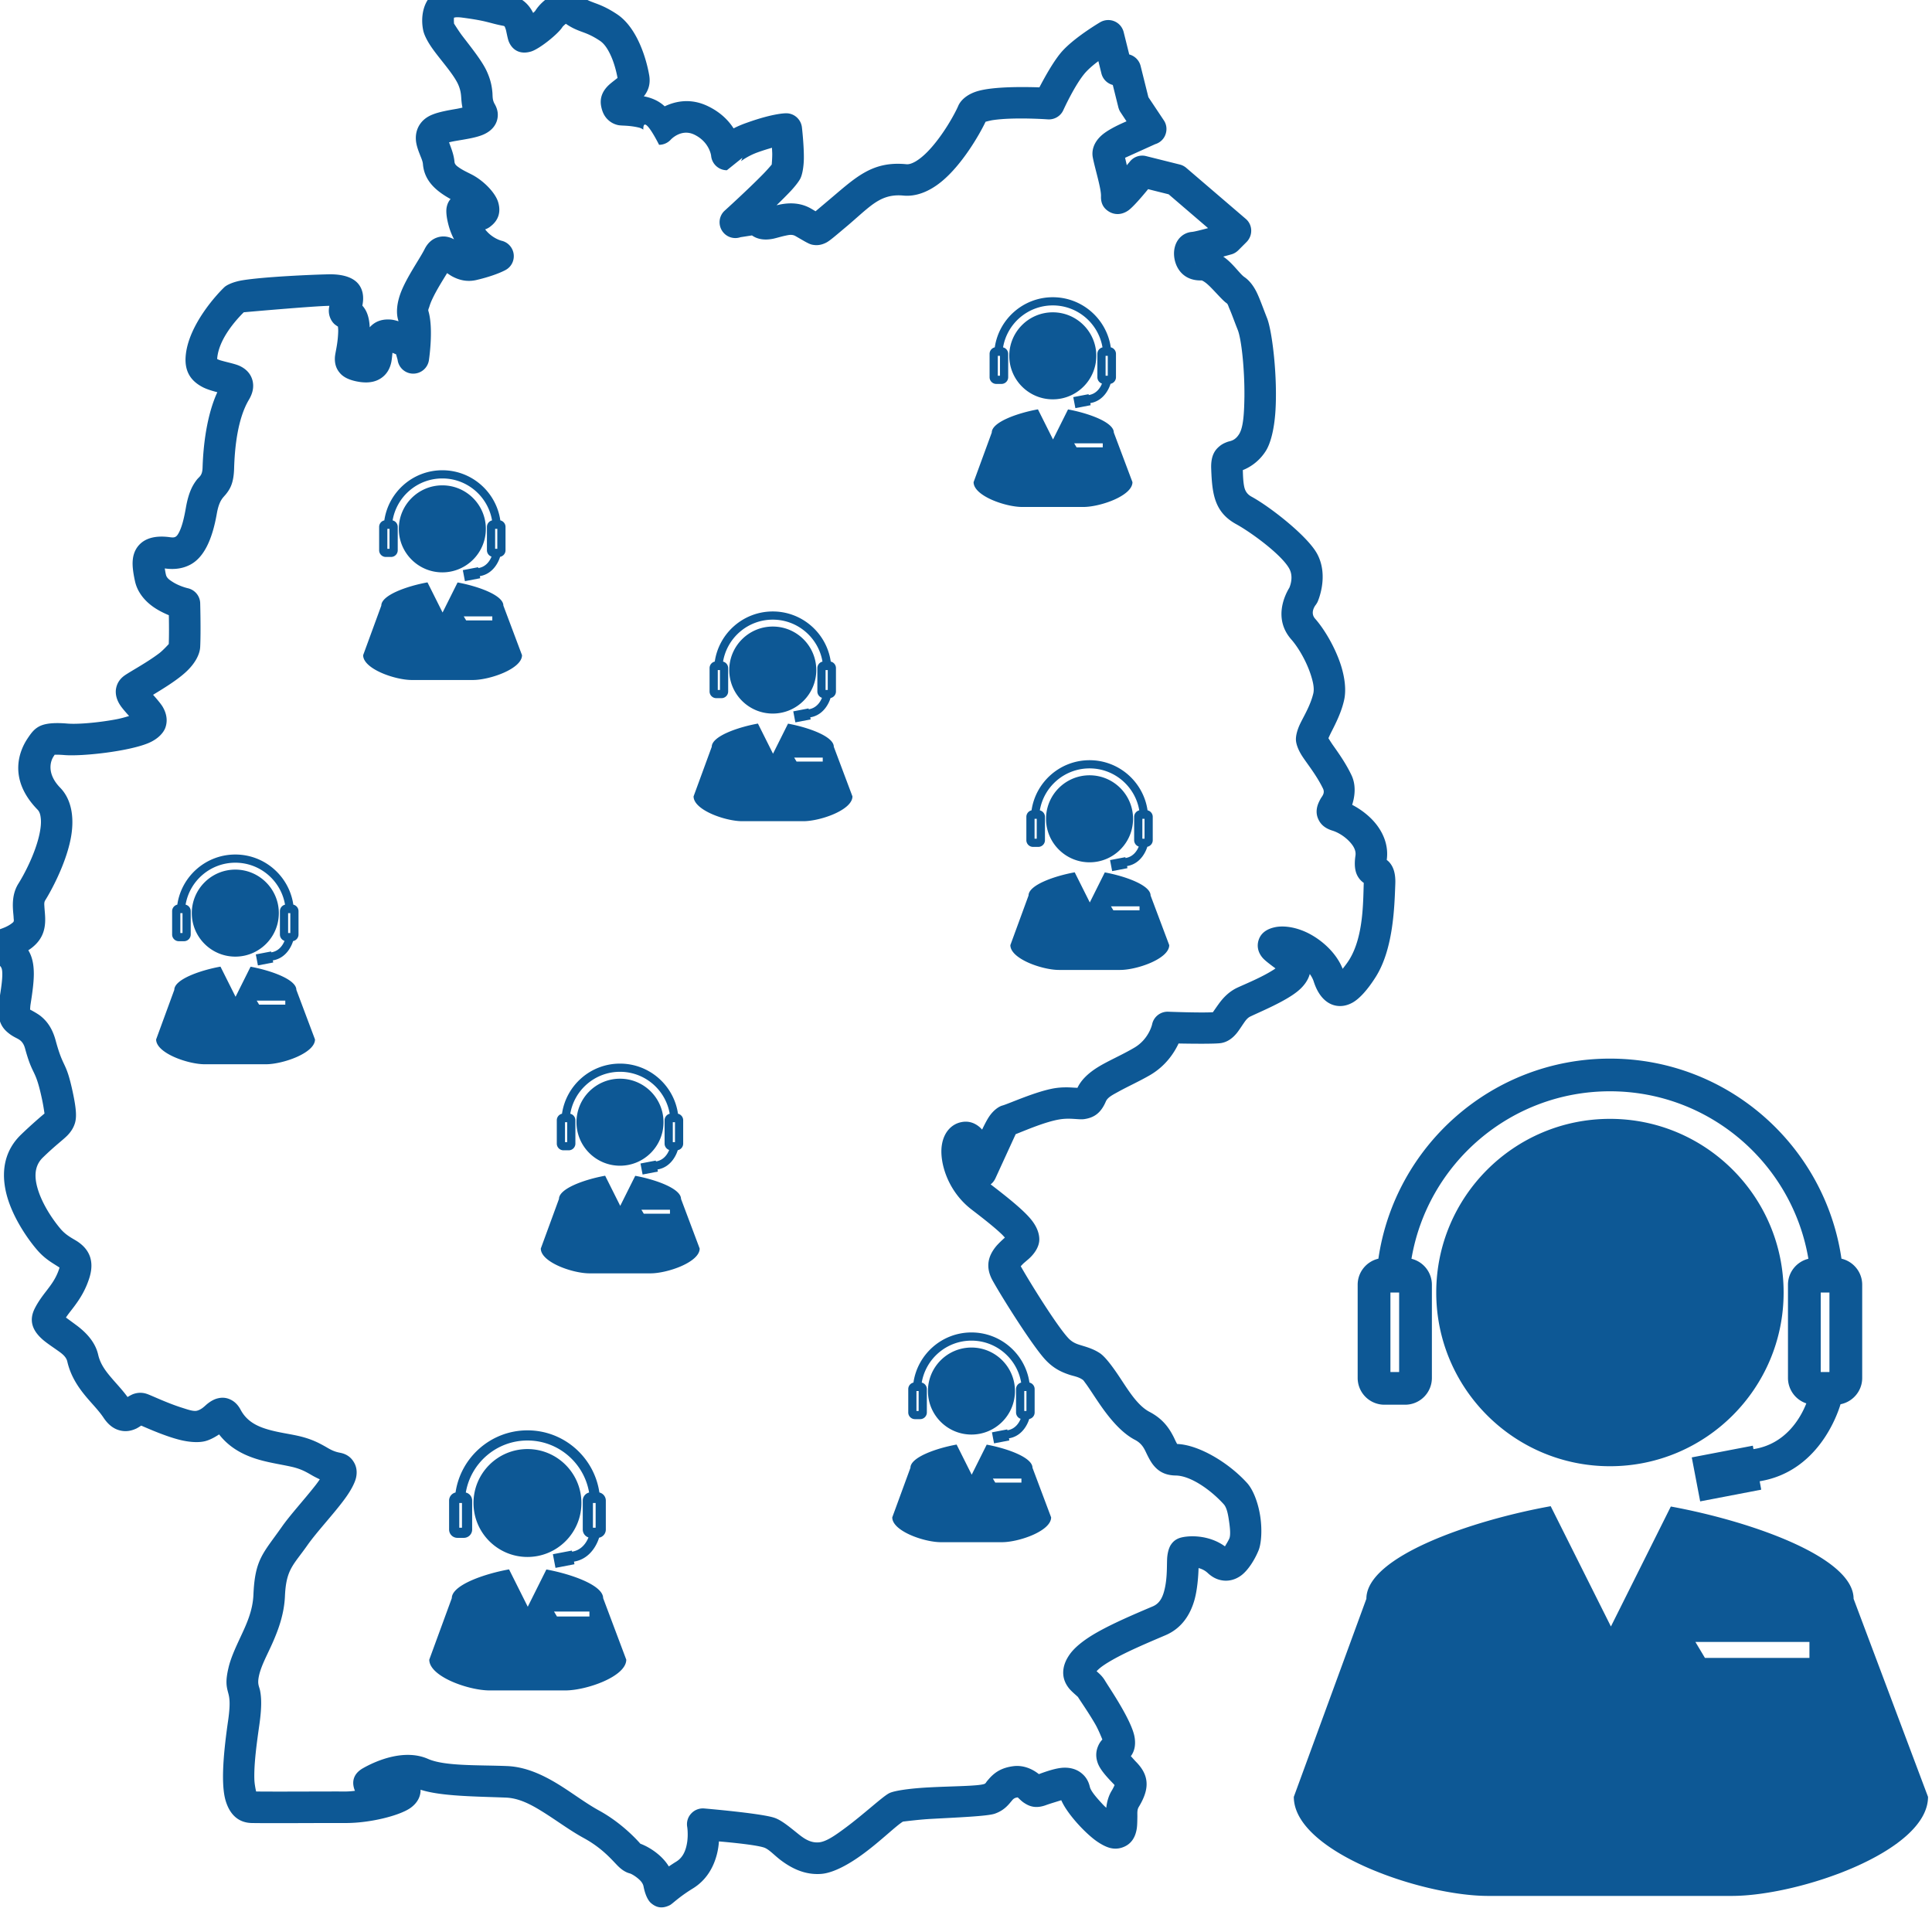
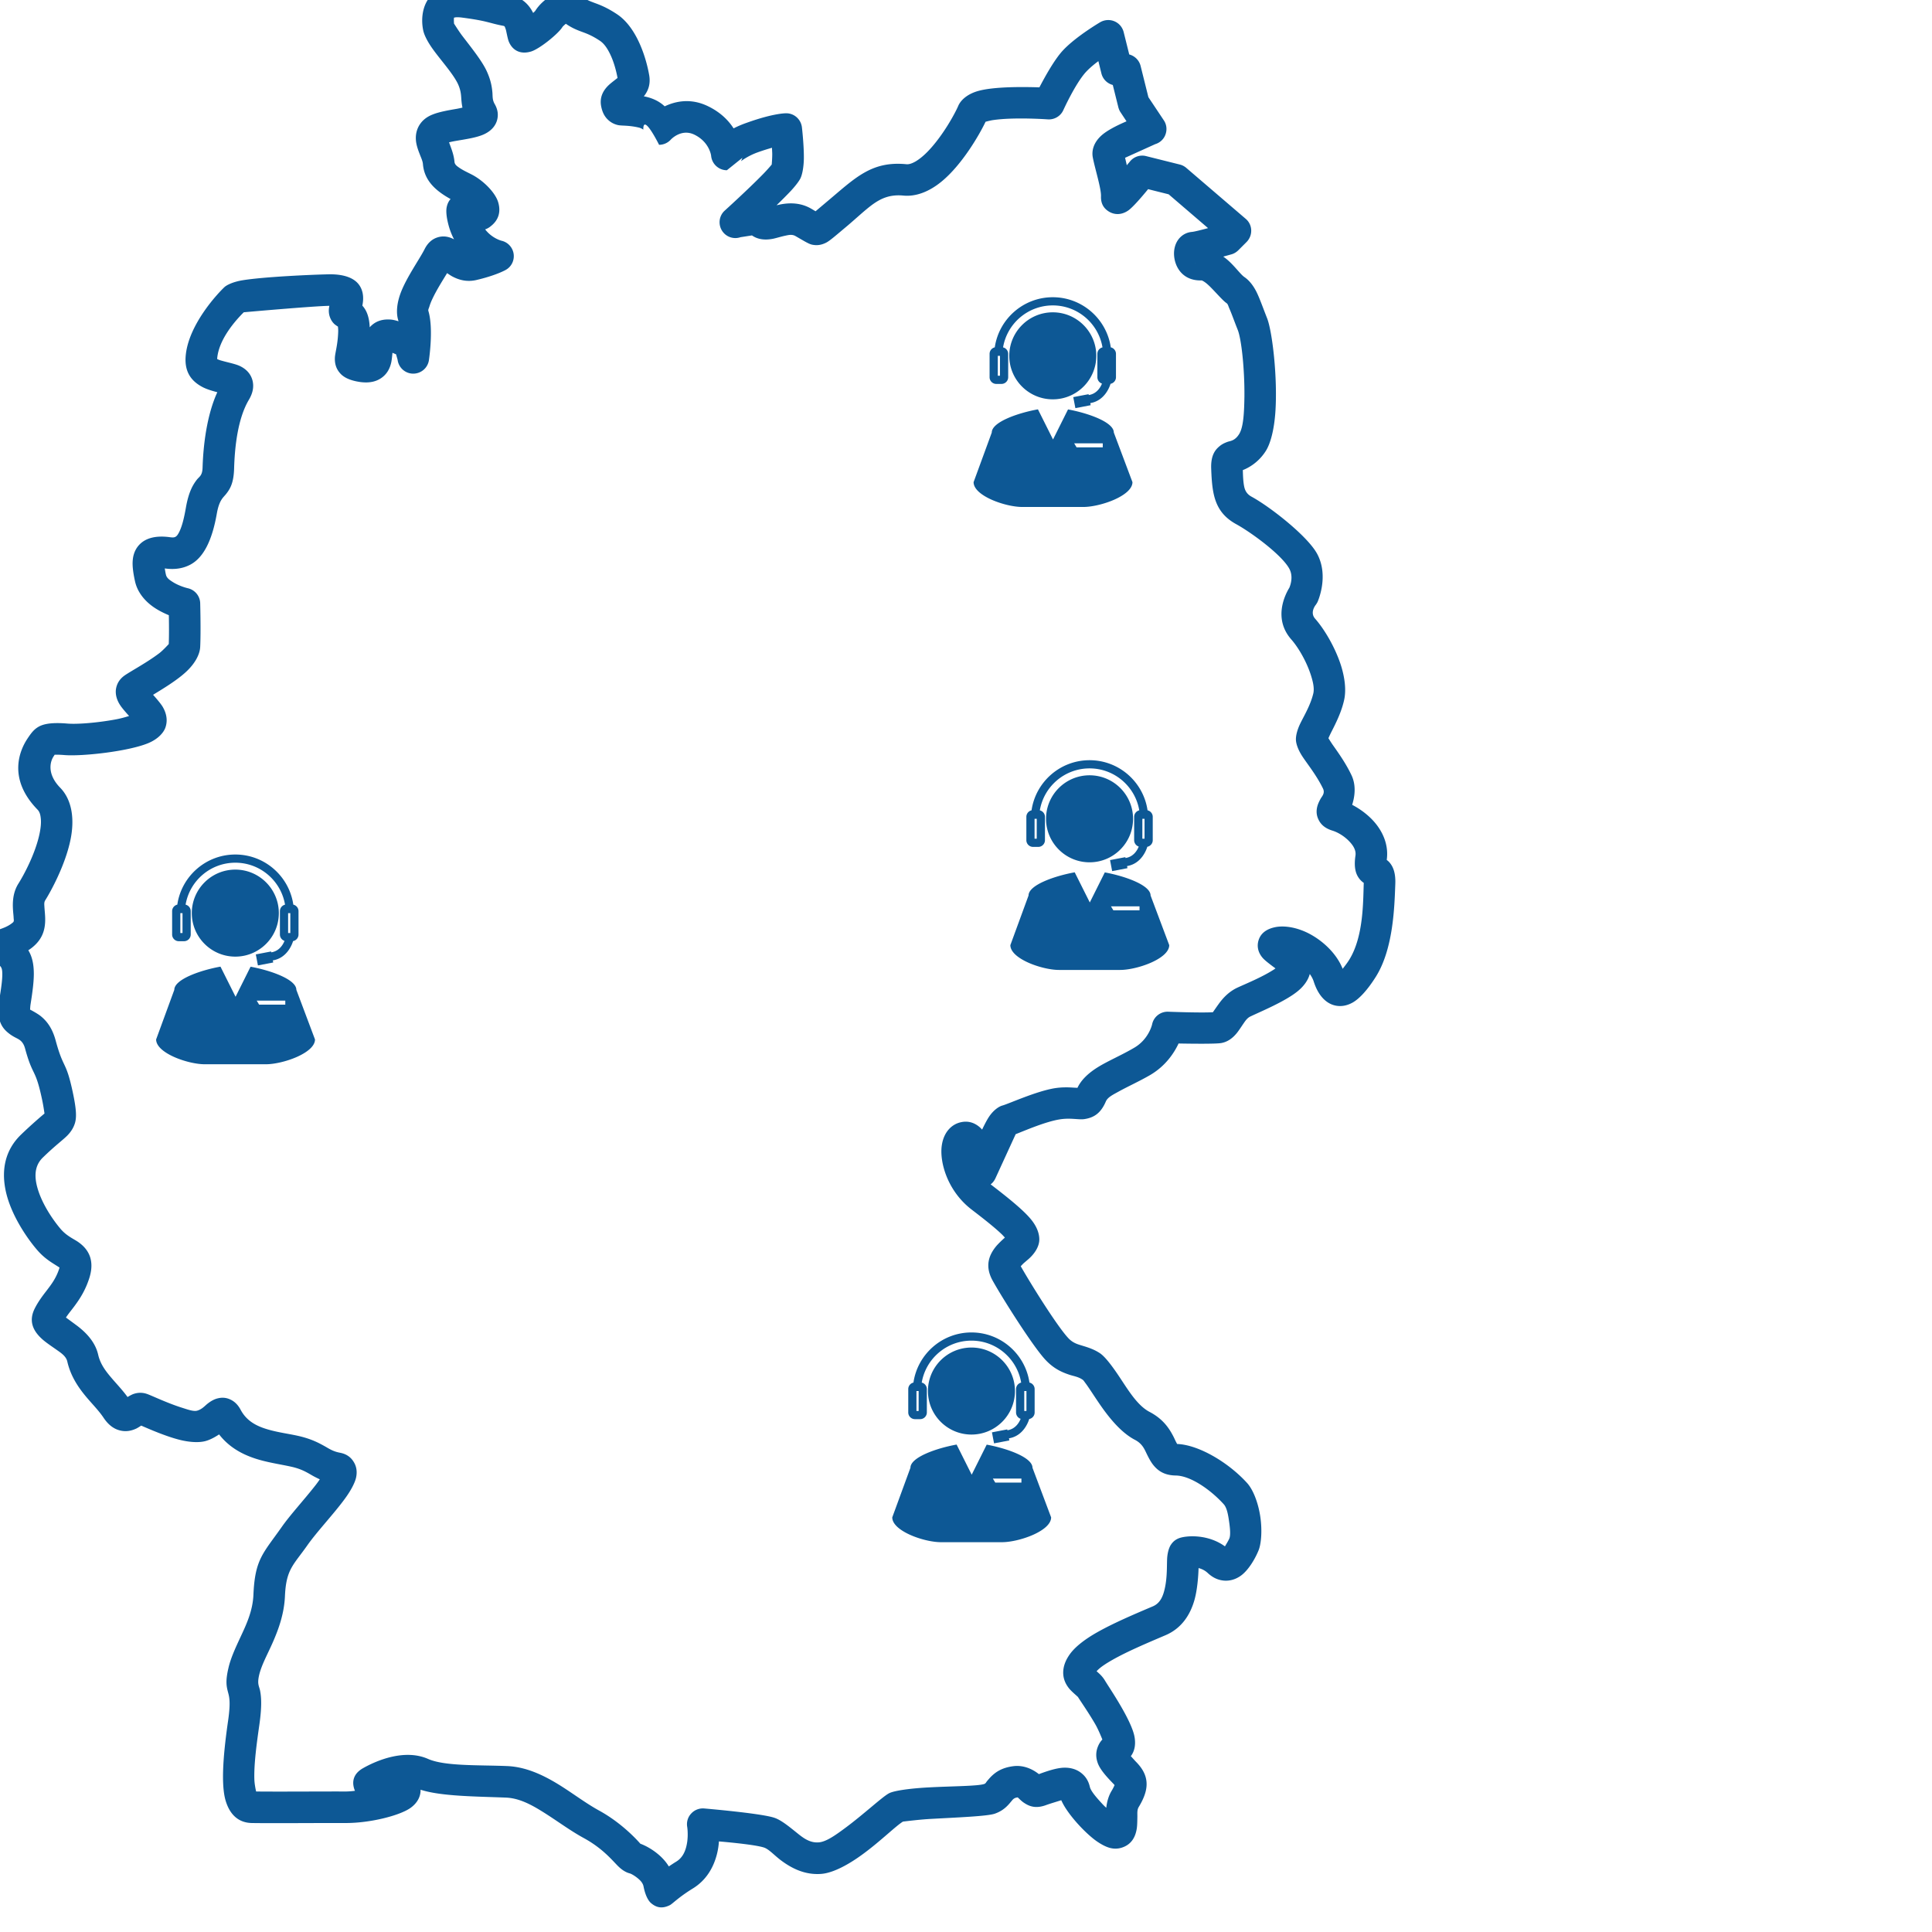
<svg xmlns="http://www.w3.org/2000/svg" viewBox="0 0 93 93" xml:space="preserve" style="fill-rule:evenodd;clip-rule:evenodd;stroke-linejoin:round;stroke-miterlimit:2">
  <path d="M1484.8 1424.47c-.24.06-.49.11-.71.15-1 .17-2.04.36-2.77.65-.86.33-1.34.82-1.64 1.33-.32.56-.44 1.19-.35 1.9.06.44.22.94.43 1.46.14.39.35.79.38 1.19.17 1.99 1.57 3.17 3.26 4.11-.22.24-.39.57-.47 1.02-.06.35-.06 1.05.28 2.24.16.55.37 1.05.6 1.49-.08-.04-.16-.08-.23-.11-.68-.3-1.32-.29-1.91-.05-.44.18-.94.54-1.33 1.31-.58 1.16-2.14 3.34-2.83 5.18-.45 1.21-.55 2.34-.29 3.2l.04.14c-.35-.11-.71-.2-1.05-.21-.87-.04-1.69.18-2.35.92-.06-1.42-.48-2.11-.82-2.5l-.05-.06c.24-1.14 0-1.99-.48-2.57-.48-.58-1.49-1.17-3.55-1.12-1.93.04-7.58.29-10.1.7-1.16.19-1.89.58-2.13.8-.73.68-4.33 4.47-4.59 8.23-.13 1.92.79 2.96 2.07 3.61.51.25 1.1.42 1.67.57-1.23 2.67-1.66 6.22-1.74 8.89-.03.95-.36 1.04-.66 1.41-.46.59-.98 1.43-1.31 3.33-.21 1.2-.44 2.16-.79 2.87-.13.24-.24.45-.44.56-.18.1-.41.08-.69.04-1.81-.24-2.85.21-3.45.77-.5.47-.83 1.11-.9 1.96-.06.65.05 1.5.28 2.53.32 1.37 1.3 2.45 2.45 3.17.52.33 1.06.58 1.53.78.02 1 .03 2.39-.01 3.4-.13.14-.66.72-1.09 1.06-1.48 1.13-3.45 2.17-4.15 2.67-.63.46-.9 1.02-.99 1.59-.08.57.06 1.27.55 1.97.2.3.62.78 1 1.2-.48.15-1.06.31-1.57.4-2.08.39-4.55.6-5.74.49-2.22-.18-3.07.14-3.62.54-.4.29-.7.69-1.1 1.3-.83 1.27-2.37 4.63 1.23 8.32.24.25.33.58.37.94.08.59 0 1.25-.14 1.92-.51 2.41-1.91 4.95-2.48 5.85-.64 1.02-.72 2.12-.64 3.22.02.3.06.59.07.88.01.17.07.36-.08.49-.71.62-1.59.78-1.97.98-.59.3-.9.7-1.06 1.03-.26.55-.62 1.9 1.34 3.01.37.21.42.54.43 1.02.01.78-.14 1.77-.35 3.06-.42 2.59.41 3.48 1.29 4.12.21.15.45.29.71.42.36.19.81.39 1.04 1.25.92 3.38 1.19 2.21 1.98 5.9.17.77.27 1.5.31 1.76-.3.25-1.43 1.2-2.79 2.51-1.89 1.84-2.27 4.15-1.82 6.45.56 2.88 2.54 5.74 3.71 7.1.65.77 1.34 1.27 1.96 1.66l.71.45-.03.12c-.38 1.18-.97 1.92-1.51 2.63-.52.67-1 1.32-1.39 2.1-.65 1.31-.34 2.45.78 3.5.45.43 1.1.86 1.77 1.33.53.38 1.15.76 1.3 1.41.37 1.62 1.19 2.91 2.14 4.06.73.89 1.54 1.68 2.13 2.56.65.98 1.33 1.35 1.9 1.5.7.19 1.37.08 2.01-.23.15-.08.36-.21.54-.33 1.01.44 2.91 1.27 4.54 1.68 1.2.3 2.31.35 3.06.14.55-.15 1.12-.47 1.59-.78 1.07 1.38 2.46 2.21 3.95 2.74 1.53.55 3.18.76 4.56 1.07 1.32.29 1.96.75 2.63 1.12.24.13.48.25.74.37-.19.28-.4.57-.61.83-1.26 1.6-2.94 3.44-3.88 4.79-2.21 3.14-3.16 3.8-3.34 7.99-.08 1.95-.86 3.57-1.56 5.07-.58 1.25-1.13 2.44-1.39 3.59-.36 1.52-.23 2.15-.06 2.8.14.54.35 1.1.03 3.35-.51 3.51-.91 7.44-.3 9.49.52 1.75 1.61 2.62 3.11 2.64 2.31.04 7.87-.01 11.02 0 2.94.01 6.38-.88 7.65-1.76.93-.65 1.22-1.46 1.22-2.1v-.07c2.41.78 6.48.79 10.06.93 1.52.06 2.91.78 4.26 1.62 1.67 1.03 3.29 2.26 4.93 3.15 2.38 1.3 3.49 2.8 4.16 3.42.47.44.91.66 1.26.75.19.05.56.26.92.55.31.25.64.57.72 1.01.24 1.21.64 1.74.87 1.94.58.5 1.27.73 2.23.25.32-.16 1.01-.92 2.7-1.96 1.62-.99 2.45-2.51 2.84-4 .14-.54.22-1.07.25-1.56 1.88.16 4.49.44 5.34.73.59.21 1.2.92 1.99 1.51 1.3.97 2.86 1.74 4.76 1.59 1.38-.11 3.22-1.09 4.97-2.39 1.99-1.46 3.89-3.33 4.66-3.78.21-.02 1.97-.25 3.36-.32 3.05-.17 6.65-.31 7.49-.62.73-.26 1.21-.64 1.61-1.08.12-.13.24-.28.36-.42.14-.17.27-.35.66-.41h.06l.21.2c.19.18.37.34.58.47.63.41 1.37.66 2.53.24.43-.16 1.3-.42 1.81-.58.15.33.35.7.6 1.07.82 1.24 2.2 2.72 3.35 3.6.68.51 1.33.84 1.81.96.51.13.96.09 1.33-.02 1-.3 1.61-1.03 1.81-2.21.07-.42.07-.94.08-1.5 0-.36-.04-.78.16-1.1.87-1.43 1.04-2.44.87-3.3-.13-.65-.47-1.28-1.12-1.96-.18-.18-.45-.49-.68-.74.41-.54.6-1.29.44-2.24-.33-1.99-3.03-5.89-3.49-6.67-.2-.34-.47-.65-.79-.93l-.2-.18c.42-.47 1.11-.91 1.94-1.38 1.72-.97 3.99-1.93 6.17-2.86 1.92-.81 2.95-2.42 3.45-4.22.32-1.17.44-2.69.47-3.71.36.09.75.27 1.08.58.66.62 1.32.85 1.93.9.66.05 1.31-.13 1.89-.52.95-.63 1.77-2.05 2.17-3.03.32-.76.45-2.34.22-3.94-.23-1.61-.82-3.2-1.56-4.02-2.21-2.44-5.73-4.52-8.26-4.61-.05-.09-.12-.23-.17-.32-.1-.21-.2-.44-.32-.66-.51-.97-1.24-2.01-2.77-2.81-1.4-.73-2.49-2.53-3.44-3.96-.91-1.38-1.76-2.51-2.38-2.94-.67-.45-1.35-.68-2.05-.89-.54-.17-1.1-.29-1.66-.86-1.3-1.34-4.51-6.5-5.66-8.53.1-.11.25-.27.36-.37.19-.16.37-.32.55-.47.85-.75 1.28-1.59 1.28-2.32 0-.63-.23-1.4-.87-2.23-.8-1.04-2.48-2.44-4.86-4.26l-.01-.01c.2-.15.41-.38.57-.73l2.38-5.19c1.18-.46 3.52-1.48 5.22-1.75 1.27-.2 2.2.07 2.89-.03 1.03-.16 1.9-.6 2.53-2.08.22-.51.85-.8 1.53-1.18 1.11-.61 2.44-1.21 3.7-1.94 1.82-1.07 2.82-2.59 3.35-3.72 1.65.03 4.32.06 5.02-.05.71-.12 1.36-.54 1.93-1.28.23-.3.47-.68.74-1.07.2-.29.43-.63.81-.8 1.24-.59 3.96-1.72 5.43-2.87.86-.66 1.36-1.42 1.55-2.13.2.27.36.57.46.87.63 1.99 1.75 2.74 2.71 2.88.59.09 1.24-.01 1.92-.4.76-.44 1.71-1.44 2.72-3.05 2.05-3.29 2.18-8.21 2.28-10.92.06-1.53-.38-2.19-.71-2.57-.08-.09-.19-.18-.3-.27.21-1.49-.26-2.87-1.1-4.02-.79-1.08-1.92-1.93-2.98-2.48.3-.94.51-2.29-.1-3.54-.67-1.4-1.54-2.61-2.21-3.56-.17-.25-.36-.55-.49-.76.1-.22.24-.53.37-.78.52-1.02 1.16-2.3 1.47-3.67.28-1.17.11-2.7-.4-4.26-.67-2.03-1.9-4.13-3.01-5.39-.67-.76.09-1.65.09-1.65.07-.1.13-.2.19-.31 0 0 1.4-3.02-.04-5.69-1.13-2.1-5.56-5.56-7.75-6.75-.58-.32-.79-.77-.88-1.3-.1-.55-.12-1.17-.14-1.83.69-.27 1.84-.9 2.7-2.24.59-.92 1-2.6 1.14-4.6.28-4.06-.36-9.53-.98-11.09-.51-1.29-.87-2.34-1.25-3.1-.41-.81-.89-1.38-1.43-1.75-.44-.3-1.14-1.29-1.96-2a5.02 5.02 0 0 0-.53-.41c.55-.15.94-.26.94-.26.31-.08.59-.25.82-.47l1-1c.36-.37.56-.87.54-1.39a1.82 1.82 0 0 0-.65-1.34l-7-6c-.22-.19-.48-.33-.76-.4l-4-1c-.72-.18-1.48.09-1.93.68l-.34.4-.06-.28-.14-.6 3.56-1.61c.57-.17 1.02-.6 1.21-1.15.2-.56.13-1.17-.2-1.66l-1.82-2.73-.92-3.69a1.87 1.87 0 0 0-1.34-1.35l-.66-2.65c-.15-.57-.54-1.03-1.08-1.26-.54-.23-1.15-.19-1.66.09 0 0-2.89 1.69-4.44 3.36-.99 1.07-2.1 3.08-2.76 4.34-1.84-.06-5.27-.1-7.16.41-1.34.36-2.13 1.1-2.42 1.79-.37.86-1.74 3.4-3.47 5.24-.5.53-1.04 1-1.59 1.32-.35.19-.69.34-1.05.31-4.16-.41-6.08 1.66-9.38 4.42l-1.34 1.13c-.17-.1-.35-.21-.54-.32-1.21-.69-2.47-.71-3.64-.48-.13.03-.27.06-.42.09.63-.61 1.24-1.22 1.7-1.71.59-.64.98-1.18 1.12-1.47.22-.46.38-1.32.4-2.3.02-1.63-.23-3.73-.23-3.73-.12-.94-.92-1.65-1.86-1.64 0 0-1.41-.04-4.62 1.11-.61.21-1.13.44-1.58.67-.59-.92-1.52-1.88-2.97-2.59-2.04-1.01-3.86-.63-5.16-.01-.49-.46-1.19-.9-2.25-1.14l-.21-.04c.53-.66.8-1.45.64-2.45-.32-1.89-1.39-5.65-3.82-7.25-1.15-.76-1.94-1.07-2.63-1.32-.43-.17-.81-.28-1.3-.63-2.43-1.75-4.85.22-5.67 1.52-.04.07-.15.18-.28.29-.49-.99-1.33-1.86-2.8-2.13-1.86-.35-1.85-.59-5.1-1.02-2.06-.27-3.29.3-4.03 1-1.18 1.12-1.32 2.94-1.03 4.25.12.54.52 1.33 1.14 2.19.93 1.3 2.44 2.95 2.98 4.16.38.87.33 1.43.39 1.97.02.25.06.5.11.75zm12.2-9.89c.65.45 1.18.68 1.74.89.58.22 1.21.41 2.24 1.09.53.34.9.91 1.2 1.51.5 1 .77 2.11.92 2.9-.25.2-.74.57-.98.79-.8.73-1.16 1.59-.94 2.62.16.78.48 1.24.82 1.55.3.28.66.48 1.1.59.46.12 1.22.01 2.49.3.32.07.55.25.55.25v-.12c.04-1.76 1.86 1.91 1.86 1.91.52 0 1.02-.22 1.37-.6 0 0 1.23-1.37 2.81-.59 1.77.87 1.96 2.47 1.96 2.47.08.97.89 1.72 1.86 1.72l1.82-1.46s-.01.03-.02.08c-.01.02-.13.31-.13.31s.79-.62 1.96-1.04c.67-.24 1.23-.41 1.69-.54l.03.64c.01.46-.04 1.12-.06 1.34-.18.22-.68.79-1.13 1.24-1.75 1.78-4.41 4.19-4.41 4.19-.66.59-.8 1.57-.35 2.33.45.76 1.37 1.1 2.21.81l1.35-.21c.63.45 1.47.6 2.51.39.42-.09.91-.25 1.44-.36.37-.08.78-.18 1.17.04 1.07.61 1.58.95 2.01 1.03.52.1 1.03.06 1.65-.26.43-.23 1.09-.81 2.46-1.96 1.1-.93 2.01-1.8 2.92-2.48 1.05-.77 2.1-1.25 3.7-1.1 1.52.15 3.11-.49 4.55-1.69 2.38-1.97 4.41-5.46 5.15-7.02.23-.06.65-.17.98-.21 2.52-.35 6.37-.07 6.37-.07.77.05 1.5-.38 1.82-1.08 0 0 1.43-3.16 2.68-4.52.41-.44.93-.88 1.46-1.27l.36 1.46c.17.67.69 1.18 1.34 1.35l.66 2.65c.06.21.14.41.26.58l.7 1.06c-1.1.47-2.32 1.08-2.99 1.7-.88.81-1.14 1.74-.99 2.55.24 1.28 1 3.67.97 4.59-.04 1.04.49 1.53.92 1.8.43.27 1.29.56 2.28-.11.54-.37 1.62-1.62 2.36-2.53 0 .01 2.42.61 2.42.61l4.65 3.99c-.81.22-1.65.43-1.93.45-.91.08-1.82.76-2.04 2.01-.26 1.46.56 3.8 3.23 3.71.05.02.23.11.32.18.23.15.44.35.65.55.79.79 1.5 1.64 1.95 1.95.17.11.21.36.34.65.29.66.58 1.5.98 2.5.45 1.12.82 4.71.79 7.88-.03 1.88-.11 3.62-.63 4.43-.5.79-1.02.79-1.34.9-.37.13-.69.29-.95.51-.53.43-1.06 1.09-1 2.66.11 2.93.35 5.13 2.97 6.56 1.73.95 5.35 3.59 6.25 5.25.5.93.12 1.96 0 2.24-.51.83-1.93 3.65.24 6.11.84.96 1.76 2.56 2.27 4.1.27.82.46 1.62.32 2.25-.34 1.43-1.14 2.72-1.57 3.62-.37.79-.51 1.46-.48 1.92.03.45.25 1.11.74 1.87.59.91 1.67 2.22 2.45 3.82.27.56-.13.93-.28 1.2-.17.31-.3.59-.37.84-.17.58-.12 1.11.1 1.58.21.46.62 1.03 1.68 1.35.61.19 1.38.64 1.97 1.26.44.46.83 1.03.73 1.69-.23 1.54.12 2.23.38 2.61.18.26.38.45.6.6-.08 2.25-.02 6.35-1.72 9.08-.23.37-.52.74-.77 1.06-.72-1.83-2.41-3.4-4.17-4.26-1.41-.68-2.85-.88-3.9-.63-1.46.34-1.8 1.22-1.91 1.75-.1.52-.02 1.17.5 1.8.25.31.78.71 1.35 1.14.06.04.13.09.2.15-.1.08-.2.15-.29.2-1.35.86-3.27 1.64-4.22 2.08-.97.46-1.67 1.19-2.21 1.95-.21.29-.5.71-.66.94-1.41.09-5.28-.06-5.28-.06-.91-.03-1.71.6-1.89 1.49 0 0-.38 1.75-2.11 2.76-1.51.89-3.14 1.57-4.35 2.33-1.11.7-1.92 1.49-2.35 2.4-.18-.01-.4-.02-.57-.03-.6-.04-1.29-.05-2.08.07-2.2.35-5.42 1.83-6.21 2.05-.38.1-1.1.54-1.68 1.49-.22.36-.46.83-.71 1.35-.08-.1-.17-.18-.25-.26-.66-.58-1.42-.8-2.26-.61-1.09.24-2.03 1.17-2.25 2.77-.27 1.95.68 5.35 3.52 7.53 1.5 1.15 2.7 2.1 3.52 2.88.14.13.28.29.41.43-.35.31-.78.72-1.04 1.03-.9 1.1-1.33 2.41-.38 4.09 1.21 2.16 4.84 7.91 6.29 9.39.95.98 1.88 1.39 2.8 1.69.51.16 1.01.23 1.49.56.13.08.23.27.39.47.45.62.97 1.45 1.56 2.31 1.17 1.72 2.61 3.48 4.23 4.32.87.45 1.13 1.11 1.38 1.63.23.47.45.89.71 1.24.59.78 1.37 1.32 2.74 1.34 1.75.03 4.11 1.69 5.65 3.39.37.41.52 1.24.63 2.04.12.81.19 1.61.03 2-.1.23-.33.62-.52.93-2-1.46-4.52-1.29-5.4-.97-.35.13-.68.35-.94.73-.2.27-.43.84-.48 1.69-.04.81.02 2.18-.27 3.49-.19.86-.5 1.74-1.4 2.13-2.32.98-4.71 2.01-6.55 3.05-1.46.82-2.59 1.7-3.22 2.55-.62.85-.8 1.56-.82 2.14-.02.77.25 1.4.7 1.96.21.25.46.48.72.71.1.09.29.26.32.29.29.48 1.26 1.85 2.07 3.26.3.53.63 1.31.81 1.76-.27.28-.44.59-.55.89-.23.6-.23 1.23 0 1.87.29.84 1.2 1.79 1.91 2.52.02.03.05.06.08.1-.07.16-.2.43-.33.64-.38.62-.57 1.32-.65 2.03a6.87 6.87 0 0 1-.47-.46c-.68-.74-1.36-1.51-1.47-2.02-.16-.69-.49-1.18-.9-1.53-.54-.48-1.27-.74-2.14-.72-.89.02-2.05.42-2.97.76-.55-.44-1.67-1.13-3.07-.93-1.29.18-1.99.66-2.54 1.19-.19.19-.35.38-.52.58-.09.11-.14.26-.31.32-.73.26-3.82.26-6.43.4-2.23.11-4.18.38-4.79.69-.8.41-2.99 2.48-5.24 4.14-1.11.82-2.19 1.59-3.06 1.66-1.16.1-2-.65-2.75-1.25-.92-.74-1.75-1.4-2.5-1.65-1.55-.53-8.3-1.1-8.3-1.1-.57-.04-1.13.18-1.52.61-.39.42-.56 1-.46 1.57 0 0 .13.8 0 1.76-.12.8-.39 1.78-1.29 2.33-.31.19-.61.39-.88.57-.36-.59-.84-1.1-1.35-1.51-.72-.59-1.49-.98-2.01-1.17-.32-.37-2.18-2.45-4.9-3.93-1.58-.87-3.14-2.07-4.75-3.06-1.92-1.18-3.92-2.08-6.06-2.17-3.41-.14-7.34.03-9.33-.84-2.71-1.2-5.97.12-7.66 1.08-1.33.74-1.22 1.78-1.12 2.22.03.14.08.3.15.46-.39.05-.77.08-1.11.08-2.96-.01-8.05.03-10.55 0-.08-.33-.2-.97-.21-1.48-.05-1.83.28-4.21.59-6.39.31-2.17.23-3.24.1-3.95-.11-.64-.38-.78-.13-1.9.28-1.19.96-2.4 1.56-3.75.74-1.67 1.4-3.49 1.49-5.59.14-3.18.99-3.63 2.66-6.01 1.08-1.54 3.14-3.73 4.38-5.43.74-1 1.21-1.91 1.35-2.53.16-.73.03-1.33-.24-1.79-.3-.53-.8-.99-1.67-1.15-.75-.14-1.19-.42-1.69-.71-.8-.45-1.69-.93-3.25-1.28-1.02-.23-2.2-.38-3.36-.7-1.31-.36-2.63-.92-3.4-2.36-.38-.72-.84-1.05-1.23-1.23-.47-.22-.95-.26-1.45-.14-.37.08-.8.29-1.25.65-.29.23-.64.65-1.21.81-.45.12-1.15-.15-1.89-.38-1.68-.54-3.43-1.38-3.96-1.57-.53-.2-1.07-.21-1.6-.04-.2.06-.5.22-.76.38-.49-.68-1.08-1.32-1.66-1.98-.75-.87-1.53-1.77-1.81-3.03-.35-1.5-1.43-2.63-2.63-3.51-.35-.26-.83-.61-1.17-.86.31-.47.66-.88 1-1.34.66-.89 1.3-1.88 1.76-3.32.35-1.11.28-1.9.08-2.51-.24-.69-.69-1.24-1.35-1.71-.54-.39-1.36-.7-2.1-1.55-.75-.88-1.96-2.55-2.6-4.38-.48-1.4-.68-2.94.49-4.07 1.49-1.45 2.4-2.09 2.91-2.62.44-.46.7-.9.86-1.4.23-.72.18-1.7-.25-3.71-.82-3.81-1.08-2.61-2.02-6.1-.43-1.57-1.14-2.37-1.83-2.91-.35-.26-.91-.57-1.18-.71.01-.15.02-.39.05-.59.25-1.56.4-2.76.39-3.71-.01-1.13-.22-2-.65-2.7.22-.14.44-.3.65-.49 1.09-.96 1.37-2.08 1.34-3.3-.01-.44-.06-.88-.09-1.33-.01-.26-.06-.53.1-.78.68-1.08 2.35-4.15 2.96-7.06.52-2.44.23-4.76-1.21-6.23-1.6-1.65-1.15-3.11-.77-3.68l.13-.2c.26-.01.7 0 1.15.04 2.11.17 7.55-.43 9.9-1.41 1.19-.5 1.82-1.26 2.02-1.85.26-.76.17-1.59-.33-2.44-.23-.38-.71-.94-1.13-1.41 1.16-.71 2.77-1.68 3.84-2.66 1.09-.99 1.68-2.09 1.72-3 .09-1.85 0-5.14 0-5.14-.02-.85-.62-1.58-1.45-1.77 0 0-.95-.21-1.79-.74-.34-.22-.71-.45-.8-.85-.06-.24-.1-.51-.14-.75l.07.01c1.21.16 2.18-.04 2.99-.48 1.51-.83 2.53-2.81 3.09-6.05.28-1.54.73-1.82 1.06-2.23.48-.6.92-1.29.97-3.03.07-2.47.41-5.87 1.74-8.11.58-.97.57-1.73.43-2.29-.19-.71-.66-1.3-1.47-1.69-.54-.26-1.37-.41-2.17-.64-.13-.03-.27-.08-.39-.13-.04-.02-.1-.04-.14-.07.16-2.36 2.29-4.67 3.14-5.51 1-.09 8.16-.72 10.04-.76h.06c-.13.61-.04 1.02.05 1.29.12.35.3.63.54.86.09.08.26.2.42.3.02.16.04.4.03.63-.05 1.55-.37 2.47-.39 3.05-.03.8.21 1.38.64 1.85.36.4 1.02.82 2.36 1.01 1.21.16 1.96-.12 2.47-.47.63-.43 1.02-1.07 1.19-1.89.06-.31.09-.66.13-1.02v-.07l.43.18.18.64c.11.92.88 1.62 1.8 1.64.93.02 1.73-.63 1.89-1.55 0 0 .58-3.74-.06-5.85-.04-.14.05-.3.11-.48.09-.31.22-.64.38-.97.49-1.04 1.18-2.12 1.72-3.01.2.14.41.28.59.38.83.45 1.77.68 2.84.44 2.4-.56 3.49-1.2 3.49-1.2.67-.37 1.04-1.12.93-1.89-.11-.76-.68-1.38-1.43-1.55 0 0-1.11-.27-1.93-1.34.24-.08.47-.21.68-.39.93-.73 1.18-1.71.86-2.8-.32-1.12-1.73-2.58-3.18-3.31-.49-.25-.99-.48-1.41-.77-.27-.19-.55-.37-.57-.72-.05-.55-.21-1.11-.41-1.65l-.23-.63c.62-.16 1.36-.25 2.03-.38.87-.15 1.66-.35 2.18-.61.88-.43 1.33-1.07 1.48-1.72.12-.52.09-1.12-.3-1.8-.31-.53-.23-.94-.28-1.43-.06-.65-.19-1.4-.63-2.38-.54-1.23-1.86-2.86-2.93-4.26-.4-.53-.89-1.32-.96-1.42a4.3 4.3 0 0 1-.01-.71c.05-.01.12-.03.19-.04.21-.02.47-.01.77.03 3.12.41 3.1.64 4.9.98.13.03.16.15.19.24.07.17.11.34.14.5.11.52.2.95.31 1.18.36.82 1.19 1.52 2.6 1.1 1.01-.31 3.19-2.08 3.68-2.86.06-.11.3-.31.42-.41zm74.36 28.25c-.08.01-.15.02-.2.03l.2-.03zm-7.5-7.86v.1-.1zm0-.07v.03-.03z" style="fill:#0d5895" transform="matrix(.408 0 0 .408 -583.538 -576.004)" />
-   <path d="m1854.85 980.97-5.81-11.605c-7.61 1.37-17.78 4.855-17.78 8.932l-7 19.107c0 5.276 12.26 9.556 18.75 9.556h23.5c6.48 0 18.93-4.28 18.93-9.556l-7.18-19.107c0-4.047-10.03-7.51-17.63-8.901l-5.78 11.574zm19.15 1.49h-11l.92 1.54H1874v-1.54zm-41.58-36.971c1.59-10.908 10.99-19.3 22.34-19.3 11.34 0 20.74 8.392 22.33 19.3 1.14.262 2 1.287 2 2.511v9c0 1.255-.91 2.301-2.09 2.529-.3.997-2.17 6.512-7.8 7.43l.15.812-5.89 1.129-.81-4.242 3.54-.679v-.002l.01-.001 2.34-.447.06.331c3.14-.476 4.57-3.063 5.1-4.413a2.588 2.588 0 0 1-1.77-2.447v-9c0-1.21.84-2.227 1.97-2.502-1.55-9.167-9.54-16.157-19.14-16.157-9.61 0-17.6 6.99-19.15 16.157a2.58 2.58 0 0 1 1.97 2.502v9a2.582 2.582 0 0 1-2.58 2.576h-2a2.582 2.582 0 0 1-2.58-2.576v-9c0-1.224.86-2.249 2-2.511zM1854.76 932c9.24 0 16.75 7.507 16.75 16.755 0 9.247-7.51 16.754-16.75 16.754-9.25 0-16.76-7.507-16.76-16.754 0-9.248 7.51-16.755 16.76-16.755zm-20.34 16.755h-.84v7.669h.84v-7.669zm41.51 0h-.84v7.669h.84v-7.669z" style="fill:#0d5895" transform="translate(-848.026 -411.21) scale(.499)" />
-   <path d="m1854.85 980.97-5.81-11.605c-7.61 1.37-17.78 4.855-17.78 8.932l-7 19.107c0 5.276 12.26 9.556 18.75 9.556h23.5c6.48 0 18.93-4.28 18.93-9.556l-7.18-19.107c0-4.047-10.03-7.51-17.63-8.901l-5.78 11.574zm19.15 1.49h-11l.92 1.54H1874v-1.54zm-41.58-36.971c1.59-10.908 10.99-19.3 22.34-19.3 11.34 0 20.74 8.392 22.33 19.3 1.14.262 2 1.287 2 2.511v9c0 1.255-.91 2.301-2.09 2.529-.3.997-2.17 6.512-7.8 7.43l.15.812-5.89 1.129-.81-4.242 3.54-.679v-.002l.01-.001 2.34-.447.06.331c3.14-.476 4.57-3.063 5.1-4.413a2.588 2.588 0 0 1-1.77-2.447v-9c0-1.21.84-2.227 1.97-2.502-1.55-9.167-9.54-16.157-19.14-16.157-9.61 0-17.6 6.99-19.15 16.157a2.58 2.58 0 0 1 1.97 2.502v9a2.582 2.582 0 0 1-2.58 2.576h-2a2.582 2.582 0 0 1-2.58-2.576v-9c0-1.224.86-2.249 2-2.511zM1854.76 932c9.24 0 16.75 7.507 16.75 16.755 0 9.247-7.51 16.754-16.75 16.754-9.25 0-16.76-7.507-16.76-16.754 0-9.248 7.51-16.755 16.76-16.755zm-20.34 16.755h-.84v7.669h.84v-7.669zm41.51 0h-.84v7.669h.84v-7.669z" style="fill:#0d5895" transform="matrix(.155 0 0 .155 -262.097 -74.707)" />
  <path d="m1854.85 980.97-5.81-11.605c-7.61 1.37-17.78 4.855-17.78 8.932l-7 19.107c0 5.276 12.26 9.556 18.75 9.556h23.5c6.48 0 18.93-4.28 18.93-9.556l-7.18-19.107c0-4.047-10.03-7.51-17.63-8.901l-5.78 11.574zm19.15 1.49h-11l.92 1.54H1874v-1.54zm-41.58-36.971c1.59-10.908 10.99-19.3 22.34-19.3 11.34 0 20.74 8.392 22.33 19.3 1.14.262 2 1.287 2 2.511v9c0 1.255-.91 2.301-2.09 2.529-.3.997-2.17 6.512-7.8 7.43l.15.812-5.89 1.129-.81-4.242 3.54-.679v-.002l.01-.001 2.34-.447.06.331c3.14-.476 4.57-3.063 5.1-4.413a2.588 2.588 0 0 1-1.77-2.447v-9c0-1.21.84-2.227 1.97-2.502-1.55-9.167-9.54-16.157-19.14-16.157-9.61 0-17.6 6.99-19.15 16.157a2.58 2.58 0 0 1 1.97 2.502v9a2.582 2.582 0 0 1-2.58 2.576h-2a2.582 2.582 0 0 1-2.58-2.576v-9c0-1.224.86-2.249 2-2.511zM1854.76 932c9.24 0 16.75 7.507 16.75 16.755 0 9.247-7.51 16.754-16.75 16.754-9.25 0-16.76-7.507-16.76-16.754 0-9.248 7.51-16.755 16.76-16.755zm-20.34 16.755h-.84v7.669h.84v-7.669zm41.51 0h-.84v7.669h.84v-7.669z" style="fill:#0d5895" transform="translate(-185.082 -51.634) scale(.125)" />
  <path d="m1854.85 980.97-5.81-11.605c-7.61 1.37-17.78 4.855-17.78 8.932l-7 19.107c0 5.276 12.26 9.556 18.75 9.556h23.5c6.48 0 18.93-4.28 18.93-9.556l-7.18-19.107c0-4.047-10.03-7.51-17.63-8.901l-5.78 11.574zm19.15 1.49h-11l.92 1.54H1874v-1.54zm-41.58-36.971c1.59-10.908 10.99-19.3 22.34-19.3 11.34 0 20.74 8.392 22.33 19.3 1.14.262 2 1.287 2 2.511v9c0 1.255-.91 2.301-2.09 2.529-.3.997-2.17 6.512-7.8 7.43l.15.812-5.89 1.129-.81-4.242 3.54-.679v-.002l.01-.001 2.34-.447.06.331c3.14-.476 4.57-3.063 5.1-4.413a2.588 2.588 0 0 1-1.77-2.447v-9c0-1.21.84-2.227 1.97-2.502-1.55-9.167-9.54-16.157-19.14-16.157-9.61 0-17.6 6.99-19.15 16.157a2.58 2.58 0 0 1 1.97 2.502v9a2.582 2.582 0 0 1-2.58 2.576h-2a2.582 2.582 0 0 1-2.58-2.576v-9c0-1.224.86-2.249 2-2.511zM1854.76 932c9.24 0 16.75 7.507 16.75 16.755 0 9.247-7.51 16.754-16.75 16.754-9.25 0-16.76-7.507-16.76-16.754 0-9.248 7.51-16.755 16.76-16.755zm-20.34 16.755h-.84v7.669h.84v-7.669zm41.51 0h-.84v7.669h.84v-7.669z" style="fill:#0d5895" transform="translate(-220.517 -74.64) scale(.125)" />
-   <path d="m1854.85 980.97-5.81-11.605c-7.61 1.37-17.78 4.855-17.78 8.932l-7 19.107c0 5.276 12.26 9.556 18.75 9.556h23.5c6.48 0 18.93-4.28 18.93-9.556l-7.18-19.107c0-4.047-10.03-7.51-17.63-8.901l-5.78 11.574zm19.15 1.49h-11l.92 1.54H1874v-1.54zm-41.58-36.971c1.59-10.908 10.99-19.3 22.34-19.3 11.34 0 20.74 8.392 22.33 19.3 1.14.262 2 1.287 2 2.511v9c0 1.255-.91 2.301-2.09 2.529-.3.997-2.17 6.512-7.8 7.43l.15.812-5.89 1.129-.81-4.242 3.54-.679v-.002l.01-.001 2.34-.447.06.331c3.14-.476 4.57-3.063 5.1-4.413a2.588 2.588 0 0 1-1.77-2.447v-9c0-1.21.84-2.227 1.97-2.502-1.55-9.167-9.54-16.157-19.14-16.157-9.61 0-17.6 6.99-19.15 16.157a2.58 2.58 0 0 1 1.97 2.502v9a2.582 2.582 0 0 1-2.58 2.576h-2a2.582 2.582 0 0 1-2.58-2.576v-9c0-1.224.86-2.249 2-2.511zM1854.76 932c9.24 0 16.75 7.507 16.75 16.755 0 9.247-7.51 16.754-16.75 16.754-9.25 0-16.76-7.507-16.76-16.754 0-9.248 7.51-16.755 16.76-16.755zm-20.34 16.755h-.84v7.669h.84v-7.669zm41.51 0h-.84v7.669h.84v-7.669z" style="fill:#0d5895" transform="translate(-202 -64.575) scale(.125)" />
  <path d="m1854.85 980.97-5.81-11.605c-7.61 1.37-17.78 4.855-17.78 8.932l-7 19.107c0 5.276 12.26 9.556 18.75 9.556h23.5c6.48 0 18.93-4.28 18.93-9.556l-7.18-19.107c0-4.047-10.03-7.51-17.63-8.901l-5.78 11.574zm19.15 1.49h-11l.92 1.54H1874v-1.54zm-41.58-36.971c1.59-10.908 10.99-19.3 22.34-19.3 11.34 0 20.74 8.392 22.33 19.3 1.14.262 2 1.287 2 2.511v9c0 1.255-.91 2.301-2.09 2.529-.3.997-2.17 6.512-7.8 7.43l.15.812-5.89 1.129-.81-4.242 3.54-.679v-.002l.01-.001 2.34-.447.06.331c3.14-.476 4.57-3.063 5.1-4.413a2.588 2.588 0 0 1-1.77-2.447v-9c0-1.21.84-2.227 1.97-2.502-1.55-9.167-9.54-16.157-19.14-16.157-9.61 0-17.6 6.99-19.15 16.157a2.58 2.58 0 0 1 1.97 2.502v9a2.582 2.582 0 0 1-2.58 2.576h-2a2.582 2.582 0 0 1-2.58-2.576v-9c0-1.224.86-2.249 2-2.511zM1854.76 932c9.24 0 16.75 7.507 16.75 16.755 0 9.247-7.51 16.754-16.75 16.754-9.25 0-16.76-7.507-16.76-16.754 0-9.248 7.51-16.755 16.76-16.755zm-20.34 16.755h-.84v7.669h.84v-7.669zm41.51 0h-.84v7.669h.84v-7.669z" style="fill:#0d5895" transform="translate(-179.397 -79.18) scale(.125)" />
-   <path d="m1854.85 980.97-5.81-11.605c-7.61 1.37-17.78 4.855-17.78 8.932l-7 19.107c0 5.276 12.26 9.556 18.75 9.556h23.5c6.48 0 18.93-4.28 18.93-9.556l-7.18-19.107c0-4.047-10.03-7.51-17.63-8.901l-5.78 11.574zm19.15 1.49h-11l.92 1.54H1874v-1.54zm-41.58-36.971c1.59-10.908 10.99-19.3 22.34-19.3 11.34 0 20.74 8.392 22.33 19.3 1.14.262 2 1.287 2 2.511v9c0 1.255-.91 2.301-2.09 2.529-.3.997-2.17 6.512-7.8 7.43l.15.812-5.89 1.129-.81-4.242 3.54-.679v-.002l.01-.001 2.34-.447.06.331c3.14-.476 4.57-3.063 5.1-4.413a2.588 2.588 0 0 1-1.77-2.447v-9c0-1.21.84-2.227 1.97-2.502-1.55-9.167-9.54-16.157-19.14-16.157-9.61 0-17.6 6.99-19.15 16.157a2.58 2.58 0 0 1 1.97 2.502v9a2.582 2.582 0 0 1-2.58 2.576h-2a2.582 2.582 0 0 1-2.58-2.576v-9c0-1.224.86-2.249 2-2.511zM1854.76 932c9.24 0 16.75 7.507 16.75 16.755 0 9.247-7.51 16.754-16.75 16.754-9.25 0-16.76-7.507-16.76-16.754 0-9.248 7.51-16.755 16.76-16.755zm-20.34 16.755h-.84v7.669h.84v-7.669zm41.51 0h-.84v7.669h.84v-7.669z" style="fill:#0d5895" transform="translate(-194.646 -86.34) scale(.125)" />
-   <path d="m1854.85 980.97-5.81-11.605c-7.61 1.37-17.78 4.855-17.78 8.932l-7 19.107c0 5.276 12.26 9.556 18.75 9.556h23.5c6.48 0 18.93-4.28 18.93-9.556l-7.18-19.107c0-4.047-10.03-7.51-17.63-8.901l-5.78 11.574zm19.15 1.49h-11l.92 1.54H1874v-1.54zm-41.58-36.971c1.59-10.908 10.99-19.3 22.34-19.3 11.34 0 20.74 8.392 22.33 19.3 1.14.262 2 1.287 2 2.511v9c0 1.255-.91 2.301-2.09 2.529-.3.997-2.17 6.512-7.8 7.43l.15.812-5.89 1.129-.81-4.242 3.54-.679v-.002l.01-.001 2.34-.447.06.331c3.14-.476 4.57-3.063 5.1-4.413a2.588 2.588 0 0 1-1.77-2.447v-9c0-1.21.84-2.227 1.97-2.502-1.55-9.167-9.54-16.157-19.14-16.157-9.61 0-17.6 6.99-19.15 16.157a2.58 2.58 0 0 1 1.97 2.502v9a2.582 2.582 0 0 1-2.58 2.576h-2a2.582 2.582 0 0 1-2.58-2.576v-9c0-1.224.86-2.249 2-2.511zM1854.76 932c9.24 0 16.75 7.507 16.75 16.755 0 9.247-7.51 16.754-16.75 16.754-9.25 0-16.76-7.507-16.76-16.754 0-9.248 7.51-16.755 16.76-16.755zm-20.34 16.755h-.84v7.669h.84v-7.669zm41.51 0h-.84v7.669h.84v-7.669z" style="fill:#0d5895" transform="translate(-210.552 -93.137) scale(.125)" />
-   <path d="m1854.85 980.97-5.81-11.605c-7.61 1.37-17.78 4.855-17.78 8.932l-7 19.107c0 5.276 12.26 9.556 18.75 9.556h23.5c6.48 0 18.93-4.28 18.93-9.556l-7.18-19.107c0-4.047-10.03-7.51-17.63-8.901l-5.78 11.574zm19.15 1.49h-11l.92 1.54H1874v-1.54zm-41.58-36.971c1.59-10.908 10.99-19.3 22.34-19.3 11.34 0 20.74 8.392 22.33 19.3 1.14.262 2 1.287 2 2.511v9c0 1.255-.91 2.301-2.09 2.529-.3.997-2.17 6.512-7.8 7.43l.15.812-5.89 1.129-.81-4.242 3.54-.679v-.002l.01-.001 2.34-.447.06.331c3.14-.476 4.57-3.063 5.1-4.413a2.588 2.588 0 0 1-1.77-2.447v-9c0-1.21.84-2.227 1.97-2.502-1.55-9.167-9.54-16.157-19.14-16.157-9.61 0-17.6 6.99-19.15 16.157a2.58 2.58 0 0 1 1.97 2.502v9a2.582 2.582 0 0 1-2.58 2.576h-2a2.582 2.582 0 0 1-2.58-2.576v-9c0-1.224.86-2.249 2-2.511zM1854.76 932c9.24 0 16.75 7.507 16.75 16.755 0 9.247-7.51 16.754-16.75 16.754-9.25 0-16.76-7.507-16.76-16.754 0-9.248 7.51-16.755 16.76-16.755zm-20.34 16.755h-.84v7.669h.84v-7.669zm41.51 0h-.84v7.669h.84v-7.669z" style="fill:#0d5895" transform="translate(-181.167 -101.466) scale(.125)" />
+   <path d="m1854.85 980.97-5.81-11.605c-7.61 1.37-17.78 4.855-17.78 8.932l-7 19.107c0 5.276 12.26 9.556 18.75 9.556h23.5c6.48 0 18.93-4.28 18.93-9.556l-7.18-19.107c0-4.047-10.03-7.51-17.63-8.901l-5.78 11.574zm19.15 1.49h-11l.92 1.54H1874v-1.54zm-41.58-36.971c1.59-10.908 10.99-19.3 22.34-19.3 11.34 0 20.74 8.392 22.33 19.3 1.14.262 2 1.287 2 2.511v9c0 1.255-.91 2.301-2.09 2.529-.3.997-2.17 6.512-7.8 7.43l.15.812-5.89 1.129-.81-4.242 3.54-.679v-.002l.01-.001 2.34-.447.06.331c3.14-.476 4.57-3.063 5.1-4.413a2.588 2.588 0 0 1-1.77-2.447v-9c0-1.21.84-2.227 1.97-2.502-1.55-9.167-9.54-16.157-19.14-16.157-9.61 0-17.6 6.99-19.15 16.157a2.58 2.58 0 0 1 1.97 2.502v9a2.582 2.582 0 0 1-2.58 2.576h-2a2.582 2.582 0 0 1-2.58-2.576v-9c0-1.224.86-2.249 2-2.511zM1854.76 932c9.24 0 16.75 7.507 16.75 16.755 0 9.247-7.51 16.754-16.75 16.754-9.25 0-16.76-7.507-16.76-16.754 0-9.248 7.51-16.755 16.76-16.755zm-20.34 16.755h-.84v7.669h.84v-7.669zm41.51 0h-.84v7.669v-7.669z" style="fill:#0d5895" transform="translate(-181.167 -101.466) scale(.125)" />
</svg>